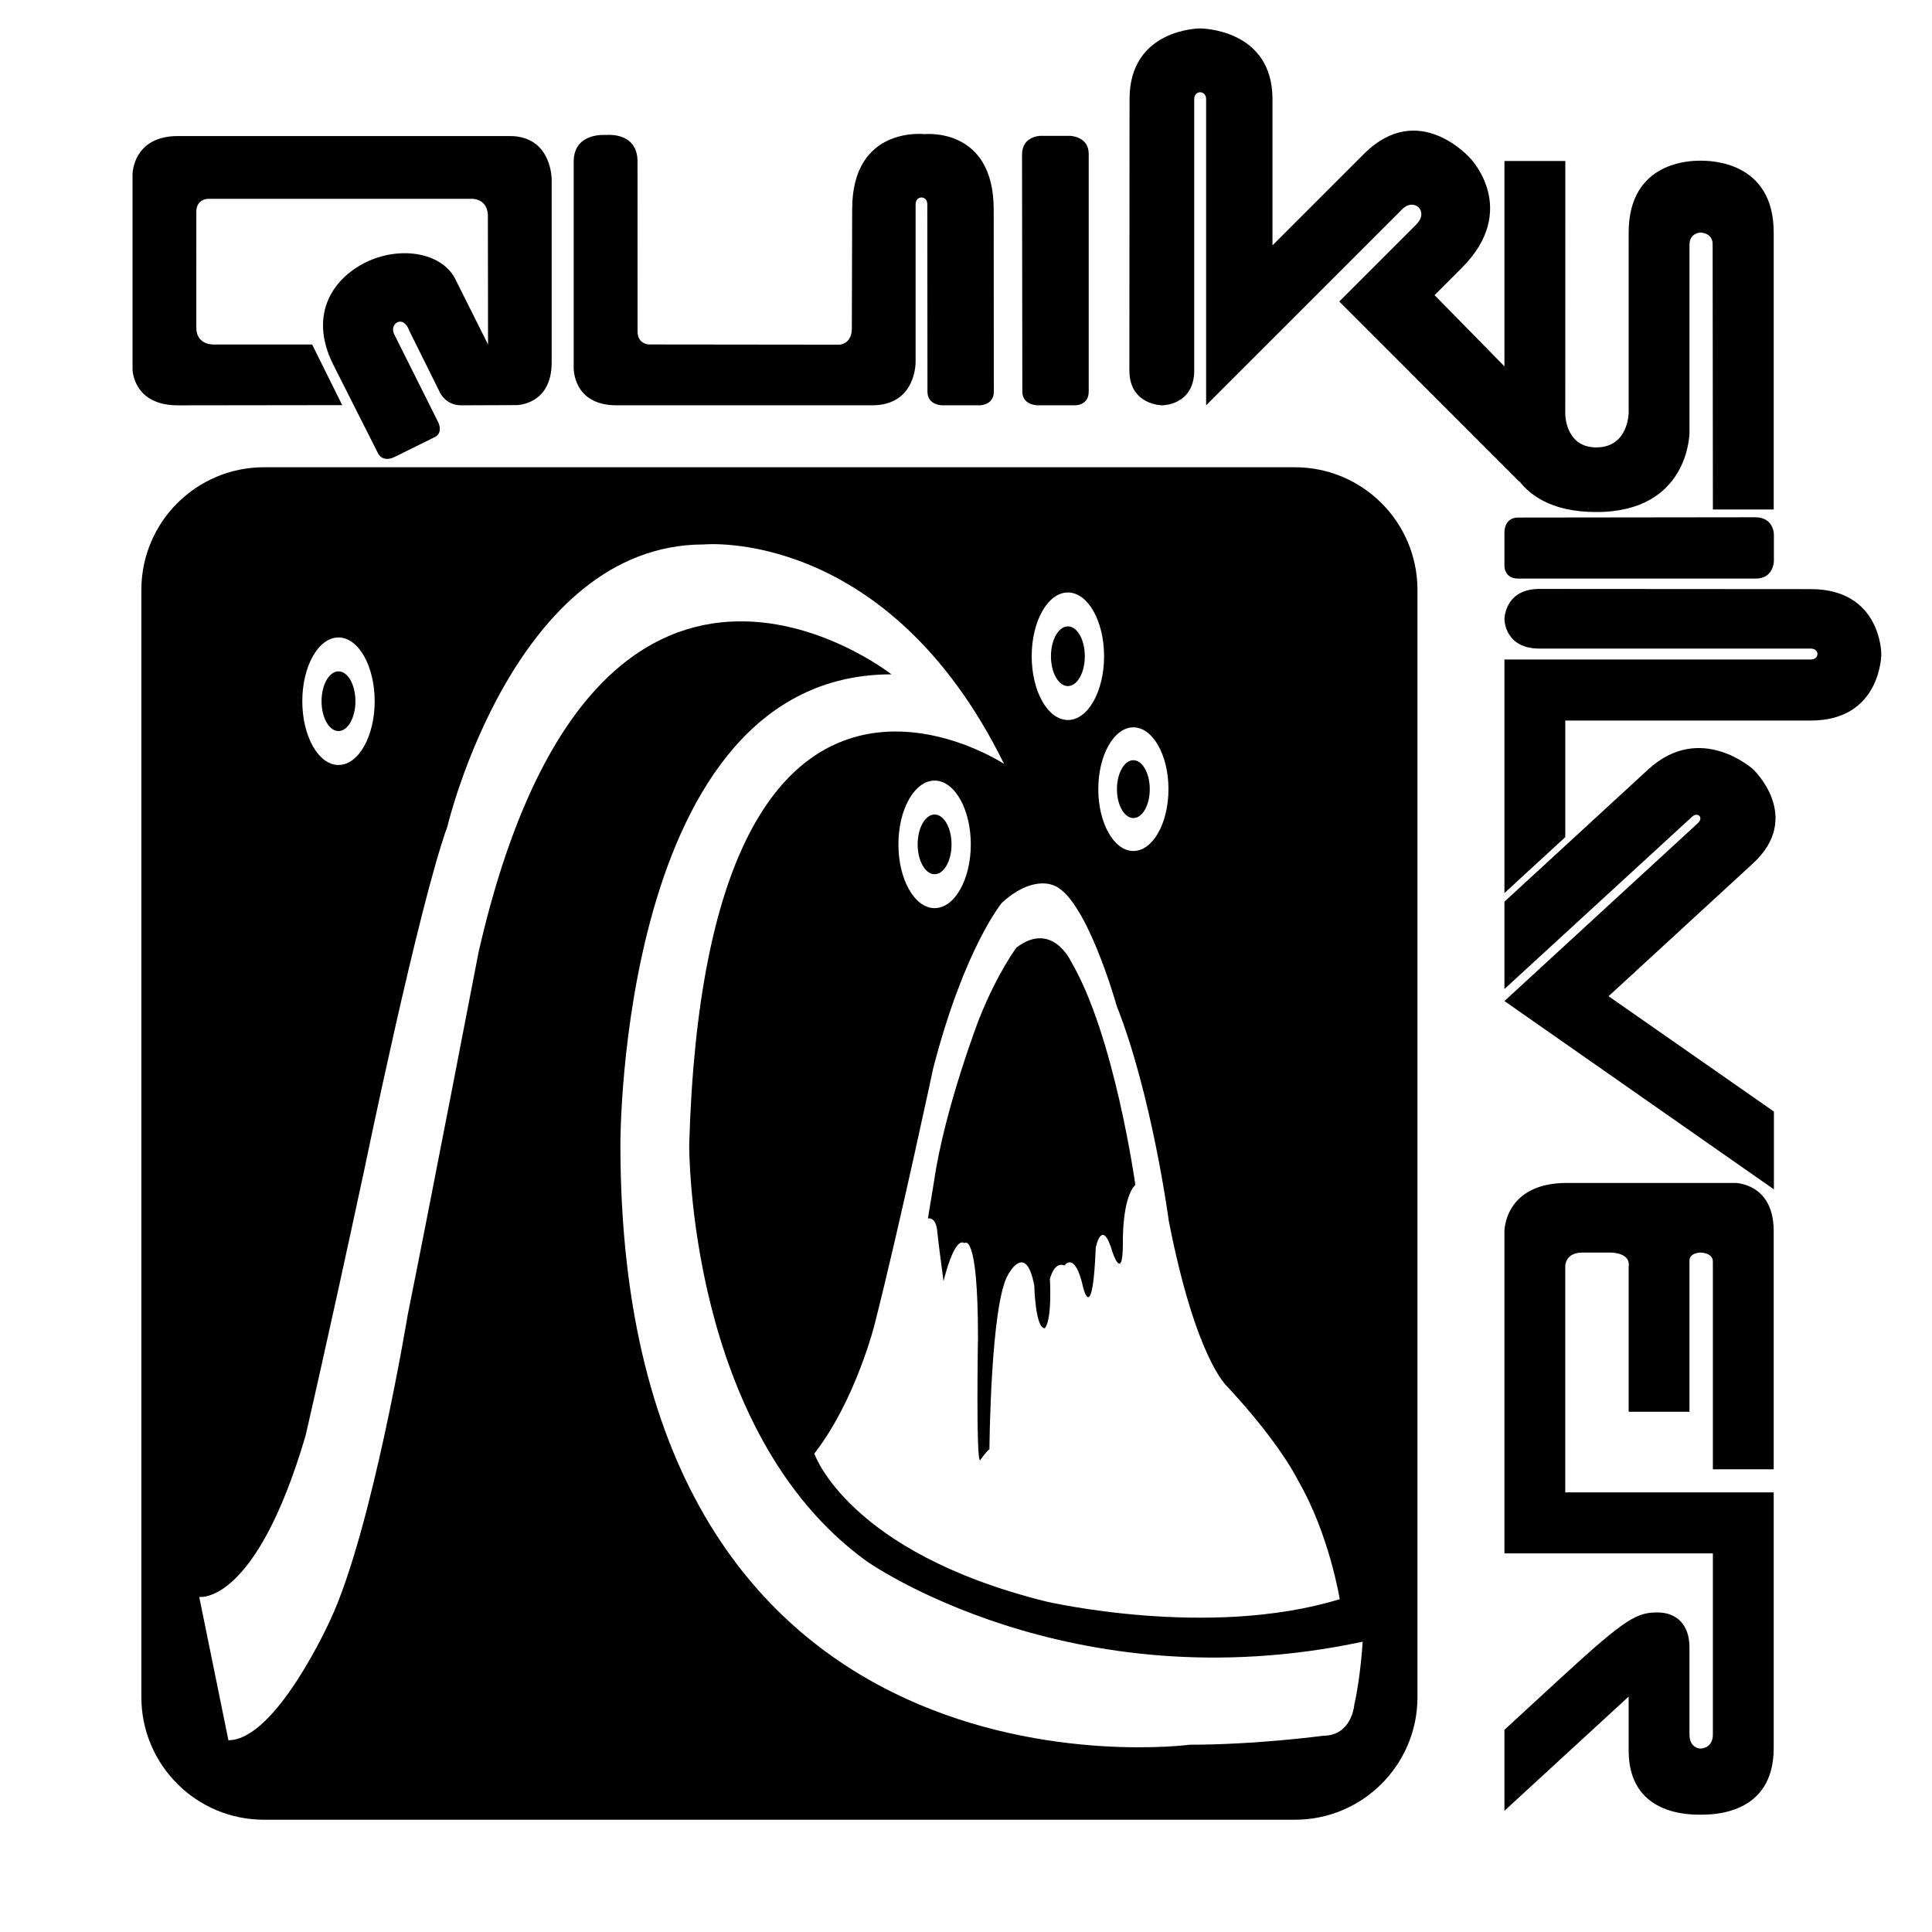
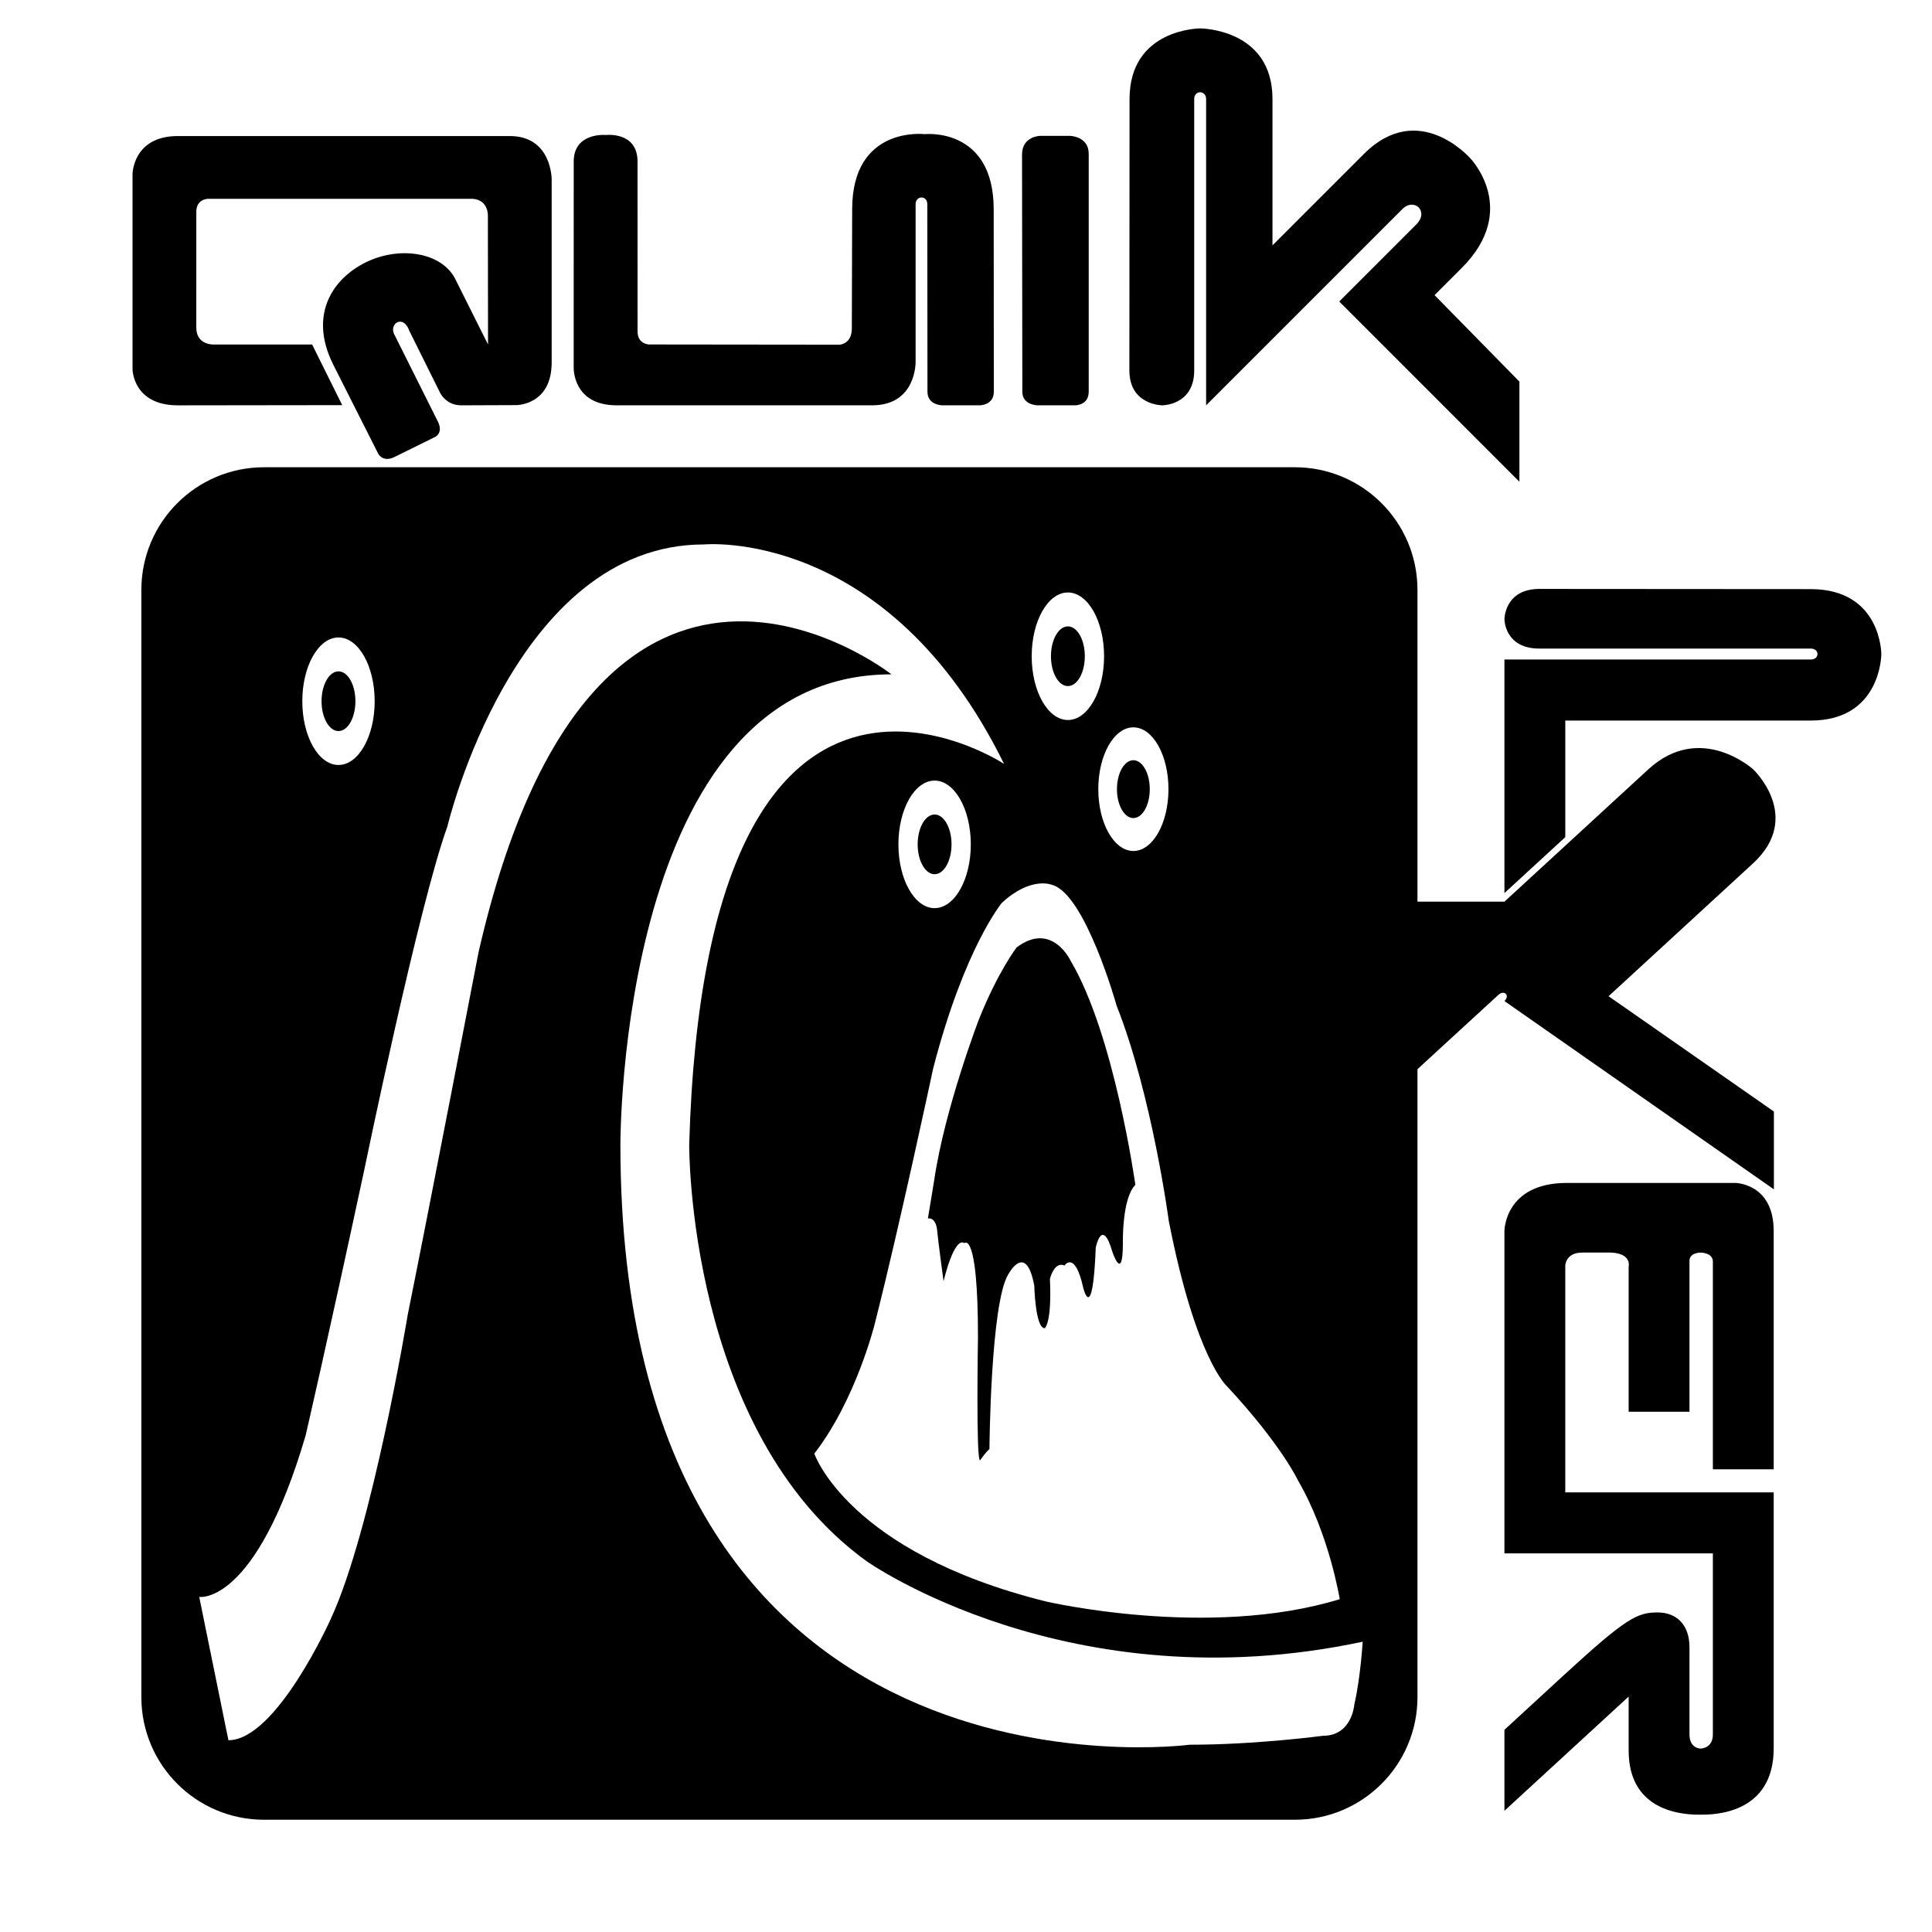
<svg xmlns="http://www.w3.org/2000/svg" version="1.0" id="Layer_1" x="0px" y="0px" width="192.756px" height="192.756px" viewBox="0 0 192.756 192.756" enable-background="new 0 0 192.756 192.756" xml:space="preserve">
  <g>
    <polygon fill-rule="evenodd" clip-rule="evenodd" fill="#FFFFFF" points="0,0 192.756,0 192.756,192.756 0,192.756 0,0  " />
    <path fill-rule="evenodd" clip-rule="evenodd" d="M13.223,17.365c0,0,0.029-3.792,4.529-3.792h33.105   c4.201,0,4.183,4.313,4.183,4.313v18.31c-0.018,4.222-3.5,4.222-3.5,4.222l-5.521,0.021c-1.613,0-2.165-1.358-2.165-1.358   l-3.013-6.069c-0.596-1.698-2.039-0.722-1.515,0.329l4.357,8.711c0,0,0.678,1.189-0.463,1.635l-3.824,1.89   c-1.272,0.635-1.698-0.382-1.698-0.382l-4.476-8.868c-2.517-5.097,0.127-8.773,3.628-10.318c3.187-1.406,7.211-0.834,8.572,1.827   l3.27,6.536l-0.016-12.978c-0.13-1.687-1.689-1.558-1.689-1.558H20.754c0,0-1.168,0-1.168,1.299l-0.001,11.549   c0,1.819,1.818,1.688,1.818,1.688h9.74l2.999,6.048l-16.389,0.021c-4.5,0-4.529-3.592-4.529-3.592V17.365L13.223,17.365z" />
    <path fill-rule="evenodd" clip-rule="evenodd" d="M57.237,36.672c0,0-0.128,3.766,4.287,3.766h25.493   c4.416,0,4.333-4.33,4.333-4.33V20.396c-0.004-0.925,1.183-0.925,1.168,0l0.015,18.684c0,1.358,1.485,1.358,1.485,1.358h3.735   c0,0,1.401,0,1.401-1.358l-0.013-18.164c0.013-8.277-6.884-7.533-6.884-7.533s-7.236-0.872-7.236,7.489l-0.034,11.899   c-0.002,1.576-1.232,1.618-1.232,1.618l-18.978-0.021c0,0-1.168,0-1.168-1.299l-0.003-16.947c0-3.015-3.121-2.653-3.121-2.653   s-3.246-0.318-3.246,2.653L57.237,36.672L57.237,36.672z" />
    <path fill-rule="evenodd" clip-rule="evenodd" d="M103.789,13.554c0,0-1.79,0.019-1.82,1.821l0.03,23.705   c0,1.358,1.529,1.358,1.529,1.358h3.766c0,0,1.327,0,1.327-1.358V15.356c0-1.784-1.89-1.802-1.89-1.802H103.789L103.789,13.554z" />
    <path fill-rule="evenodd" clip-rule="evenodd" d="M112.695,9.88c0-7.045,7.045-7.045,7.045-7.045s7.216,0,7.216,7.045v14.601   l9.125-9.125c5.474-5.477,10.62,0.45,10.62,0.45s4.955,5.109-0.858,10.922l-2.717,2.717l8.466,8.628v9.989l-17.974-17.981   l7.683-7.683c1.314-1.314-0.212-2.716-1.399-1.527l-19.567,19.566V9.88c0-0.891-1.188-0.908-1.188,0v27.078   c0,3.481-3.184,3.481-3.184,3.481s-3.268,0-3.285-3.463L112.695,9.88L112.695,9.88z" />
-     <path fill-rule="evenodd" clip-rule="evenodd" d="M150.098,43.958V16.064h6.075l-0.006,25.261c0,0,0,3.312,3.098,3.312   c3.227,0,3.227-3.479,3.227-3.479V23.204c0-7.173,6.279-7.173,7.172-7.173c0.892,0,7.3,0,7.3,7.173v27.629h-6.069   c0,0-0.025-26.388-0.025-26.426c0.025-1.203-1.205-1.203-1.205-1.203s-1.104,0-1.104,1.231v18.716c0,0,0,7.935-9.295,7.935   C150.098,51.086,150.098,43.958,150.098,43.958L150.098,43.958z" />
-     <path fill-rule="evenodd" clip-rule="evenodd" d="M150.098,89.959l14.345-13.192c5.221-4.801,10.483,0,10.483,0   s5.008,4.723-0.024,9.371l-14.415,13.255l16.497,11.506v7.764l-26.886-18.789l19.311-17.759c0.594-0.584-0.042-1.132-0.594-0.624   l-18.717,17.186V89.959L150.098,89.959z" />
+     <path fill-rule="evenodd" clip-rule="evenodd" d="M150.098,89.959l14.345-13.192c5.221-4.801,10.483,0,10.483,0   s5.008,4.723-0.024,9.371l-14.415,13.255l16.497,11.506v7.764l-26.886-18.789c0.594-0.584-0.042-1.132-0.594-0.624   l-18.717,17.186V89.959L150.098,89.959z" />
    <path fill-rule="evenodd" clip-rule="evenodd" d="M156.167,148.895v-22.6c0,0,0-1.326,1.696-1.326h2.887   c2.08,0.104,1.741,1.404,1.741,1.404v14.48h6.068v-15.066c0-0.818,1.104-0.818,1.104-0.818s1.23,0,1.23,0.898v20.723h6.069v-23.768   c0-4.801-3.861-4.801-3.861-4.801h-16.764c-6.24,0-6.24,4.801-6.24,4.801v32.16h20.796v18.068c0,1.406-1.23,1.406-1.23,1.406   s-1.104,0-1.104-1.406v-8.701c0-2.188-1.227-3.475-3.184-3.475c-2.037,0-3.14,0.547-9.422,6.322l-5.856,5.387v8.08l12.394-11.396   v5.385c0,6.4,5.94,6.4,7.172,6.4c1.23,0,7.3,0,7.3-6.635v-25.523H156.167L156.167,148.895z" />
-     <path fill-rule="evenodd" clip-rule="evenodd" d="M176.98,53.28c0,0-0.018-1.645-1.818-1.672l-23.706,0.028   c-1.358,0-1.358,1.404-1.358,1.404v3.463c0,0,0,1.221,1.358,1.221h23.725c1.782,0,1.8-1.736,1.8-1.736V53.28L176.98,53.28z" />
    <path fill-rule="evenodd" clip-rule="evenodd" d="M150.098,89.103V65.8h30.557c0.893,0,0.91-1.092,0-1.092h-27.076   c-3.48,0-3.48-2.928-3.48-2.928s0-3.005,3.463-3.022l27.094,0.018c7.045,0,7.045,6.479,7.045,6.479s0,6.635-7.045,6.635h-24.487   v11.63L150.098,89.103L150.098,89.103z" />
    <path fill-rule="evenodd" clip-rule="evenodd" d="M141.422,169.318c0,6.76-5.477,12.238-12.234,12.238H26.34   c-6.758,0-12.237-5.479-12.237-12.238V58.855c0-6.756,5.479-12.237,12.237-12.237h102.847c6.758,0,12.234,5.48,12.234,12.237   V169.318L141.422,169.318z" />
    <path fill-rule="evenodd" clip-rule="evenodd" fill="#FFFFFF" d="M19.877,159.326l2.912,14.297   c4.785,0,10.194-12.064,10.194-12.064c4.158-8.934,7.696-30.385,7.696-30.385c2.079-10.277,7.071-36.193,7.071-36.193   c11.649-50.938,41.19-27.702,41.19-27.702c-27.251,0-27.043,46.917-27.043,46.917c0,67.471,56.79,59.875,56.79,59.875   c6.658,0,13.313-0.893,13.313-0.893c2.913,0,3.121-3.129,3.121-3.129c0.623-2.68,0.832-6.256,0.832-6.256   c-29.33,6.256-49.509-8.043-49.509-8.043c-17.89-12.957-17.683-41.555-17.683-41.555c1.665-57.639,31.413-37.981,31.413-37.981   C88.524,52.533,70.219,54.32,70.219,54.32c-18.93,0-25.587,28.15-25.587,28.15c-2.838,7.804-8.322,34.405-8.322,34.405   c-3.744,17.428-5.824,26.365-5.824,26.365C25.492,160.221,19.877,159.326,19.877,159.326L19.877,159.326z" />
    <path fill-rule="evenodd" clip-rule="evenodd" fill="#FFFFFF" d="M129.504,147.707c0,0-1.665-3.57-7.074-9.385   c0,0-3.118-2.68-5.823-16.529c0,0-1.664-12.512-5.199-21.449c0,0-3.121-11.17-6.45-12.063c0,0-2.08-0.895-4.992,1.787   c0,0-3.745,4.468-6.864,16.533c0,0-3.33,15.639-5.825,25.469c0,0-1.872,7.594-6.033,12.955c0,0,3.327,9.834,23.09,14.748   c0,0,16.227,3.797,29.332-0.223C133.665,159.549,132.626,153.068,129.504,147.707L129.504,147.707z M112.03,124.025   c0,4.023-1.039,0.893-1.039,0.893c-1.041-3.572-1.667-0.445-1.667-0.445c-0.309,7.818-1.247,4.025-1.247,4.025   c-0.832-3.803-1.872-2.24-1.872-2.24c-1.038-0.441-1.455,1.34-1.455,1.34c0.207,4.471-0.521,4.918-0.521,4.918   c-0.936,0-1.039-4.246-1.039-4.246c-0.831-4.467-2.601-1.117-2.601-1.117c-1.768,2.906-1.872,17.43-1.872,17.43   c-0.312,0.219-0.937,1.113-0.937,1.113c-0.416,0-0.207-12.285-0.207-12.285c0-10.723-1.354-9.385-1.354-9.385   c-1.04-0.67-2.08,3.801-2.08,3.801c-0.519-3.801-0.624-4.918-0.624-4.918c-0.104-1.562-0.937-1.342-0.937-1.342l0.625-3.795   c1.04-7.15,4.47-16.086,4.47-16.086c1.873-4.691,3.747-7.151,3.747-7.151c3.534-2.682,5.406,1.339,5.406,1.339   c4.369,7.374,6.449,22.343,6.449,22.343C111.926,119.557,112.03,124.025,112.03,124.025L112.03,124.025z" />
    <path fill-rule="evenodd" clip-rule="evenodd" fill="#FFFFFF" d="M33.772,63.6c-1.994,0-3.611,2.848-3.611,6.362   s1.618,6.361,3.611,6.361s3.609-2.848,3.609-6.361S35.766,63.6,33.772,63.6L33.772,63.6z M33.772,72.938   c-0.934,0-1.691-1.332-1.691-2.977c0-1.645,0.757-2.979,1.691-2.979c0.934,0,1.688,1.333,1.688,2.979   C35.46,71.606,34.706,72.938,33.772,72.938L33.772,72.938z" />
    <path fill-rule="evenodd" clip-rule="evenodd" fill="#FFFFFF" d="M106.545,59.111c-1.994,0-3.612,2.848-3.612,6.362   s1.618,6.363,3.612,6.363c1.992,0,3.609-2.849,3.609-6.363S108.537,59.111,106.545,59.111L106.545,59.111z M106.543,68.451   c-0.933,0-1.689-1.332-1.689-2.978c0-1.645,0.757-2.979,1.689-2.979c0.934,0,1.69,1.333,1.69,2.979   C108.233,67.119,107.477,68.451,106.543,68.451L106.543,68.451z" />
    <path fill-rule="evenodd" clip-rule="evenodd" fill="#FFFFFF" d="M93.247,77.88c-1.995,0-3.612,2.85-3.612,6.362   c0,3.514,1.617,6.363,3.612,6.363c1.991,0,3.61-2.849,3.61-6.363C96.857,80.73,95.238,77.88,93.247,77.88L93.247,77.88z    M93.246,87.221c-0.935,0-1.691-1.333-1.691-2.979c0-1.643,0.756-2.978,1.691-2.978c0.933,0,1.688,1.335,1.688,2.978   C94.934,85.887,94.178,87.221,93.246,87.221L93.246,87.221z" />
    <path fill-rule="evenodd" clip-rule="evenodd" fill="#FFFFFF" d="M113.078,72.567c-1.933,0-3.501,2.761-3.501,6.167   c0,3.407,1.568,6.169,3.501,6.169c1.932,0,3.5-2.762,3.5-6.169C116.578,75.329,115.01,72.567,113.078,72.567L113.078,72.567z    M113.077,81.619c-0.906,0-1.639-1.29-1.639-2.884c0-1.595,0.732-2.888,1.639-2.888c0.903,0,1.636,1.293,1.636,2.888   C114.713,80.329,113.98,81.619,113.077,81.619L113.077,81.619z" />
  </g>
</svg>